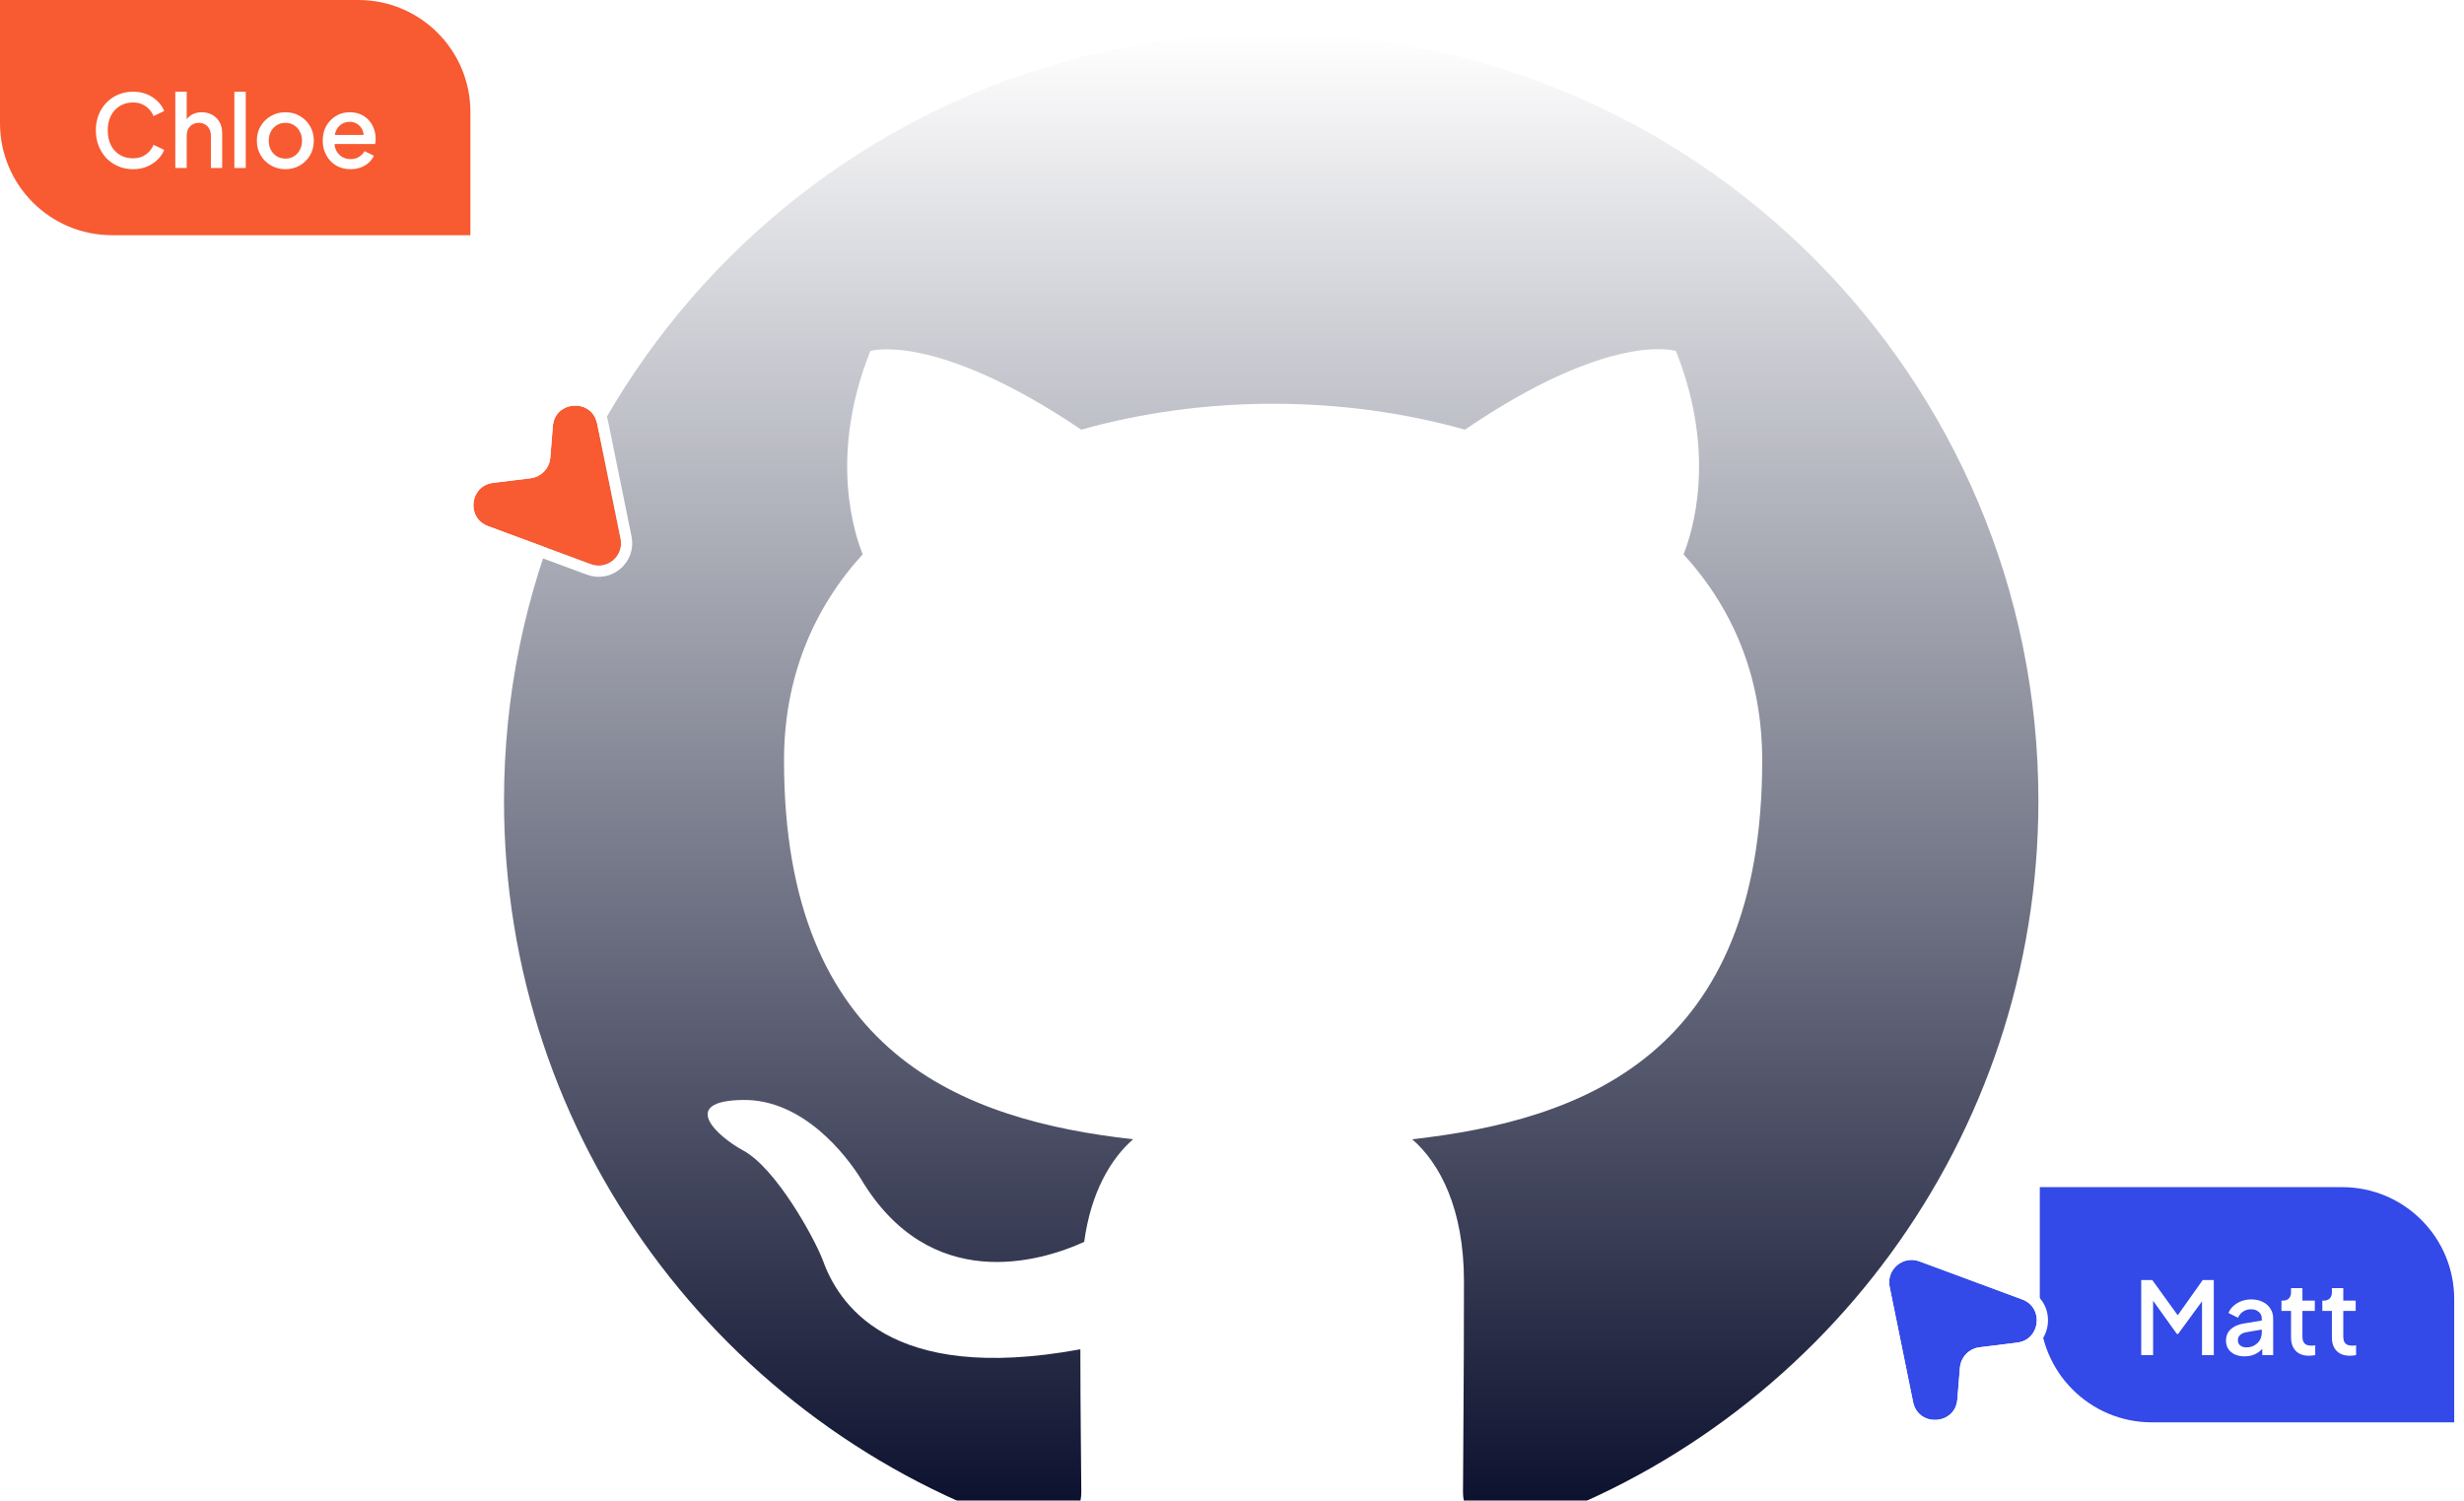
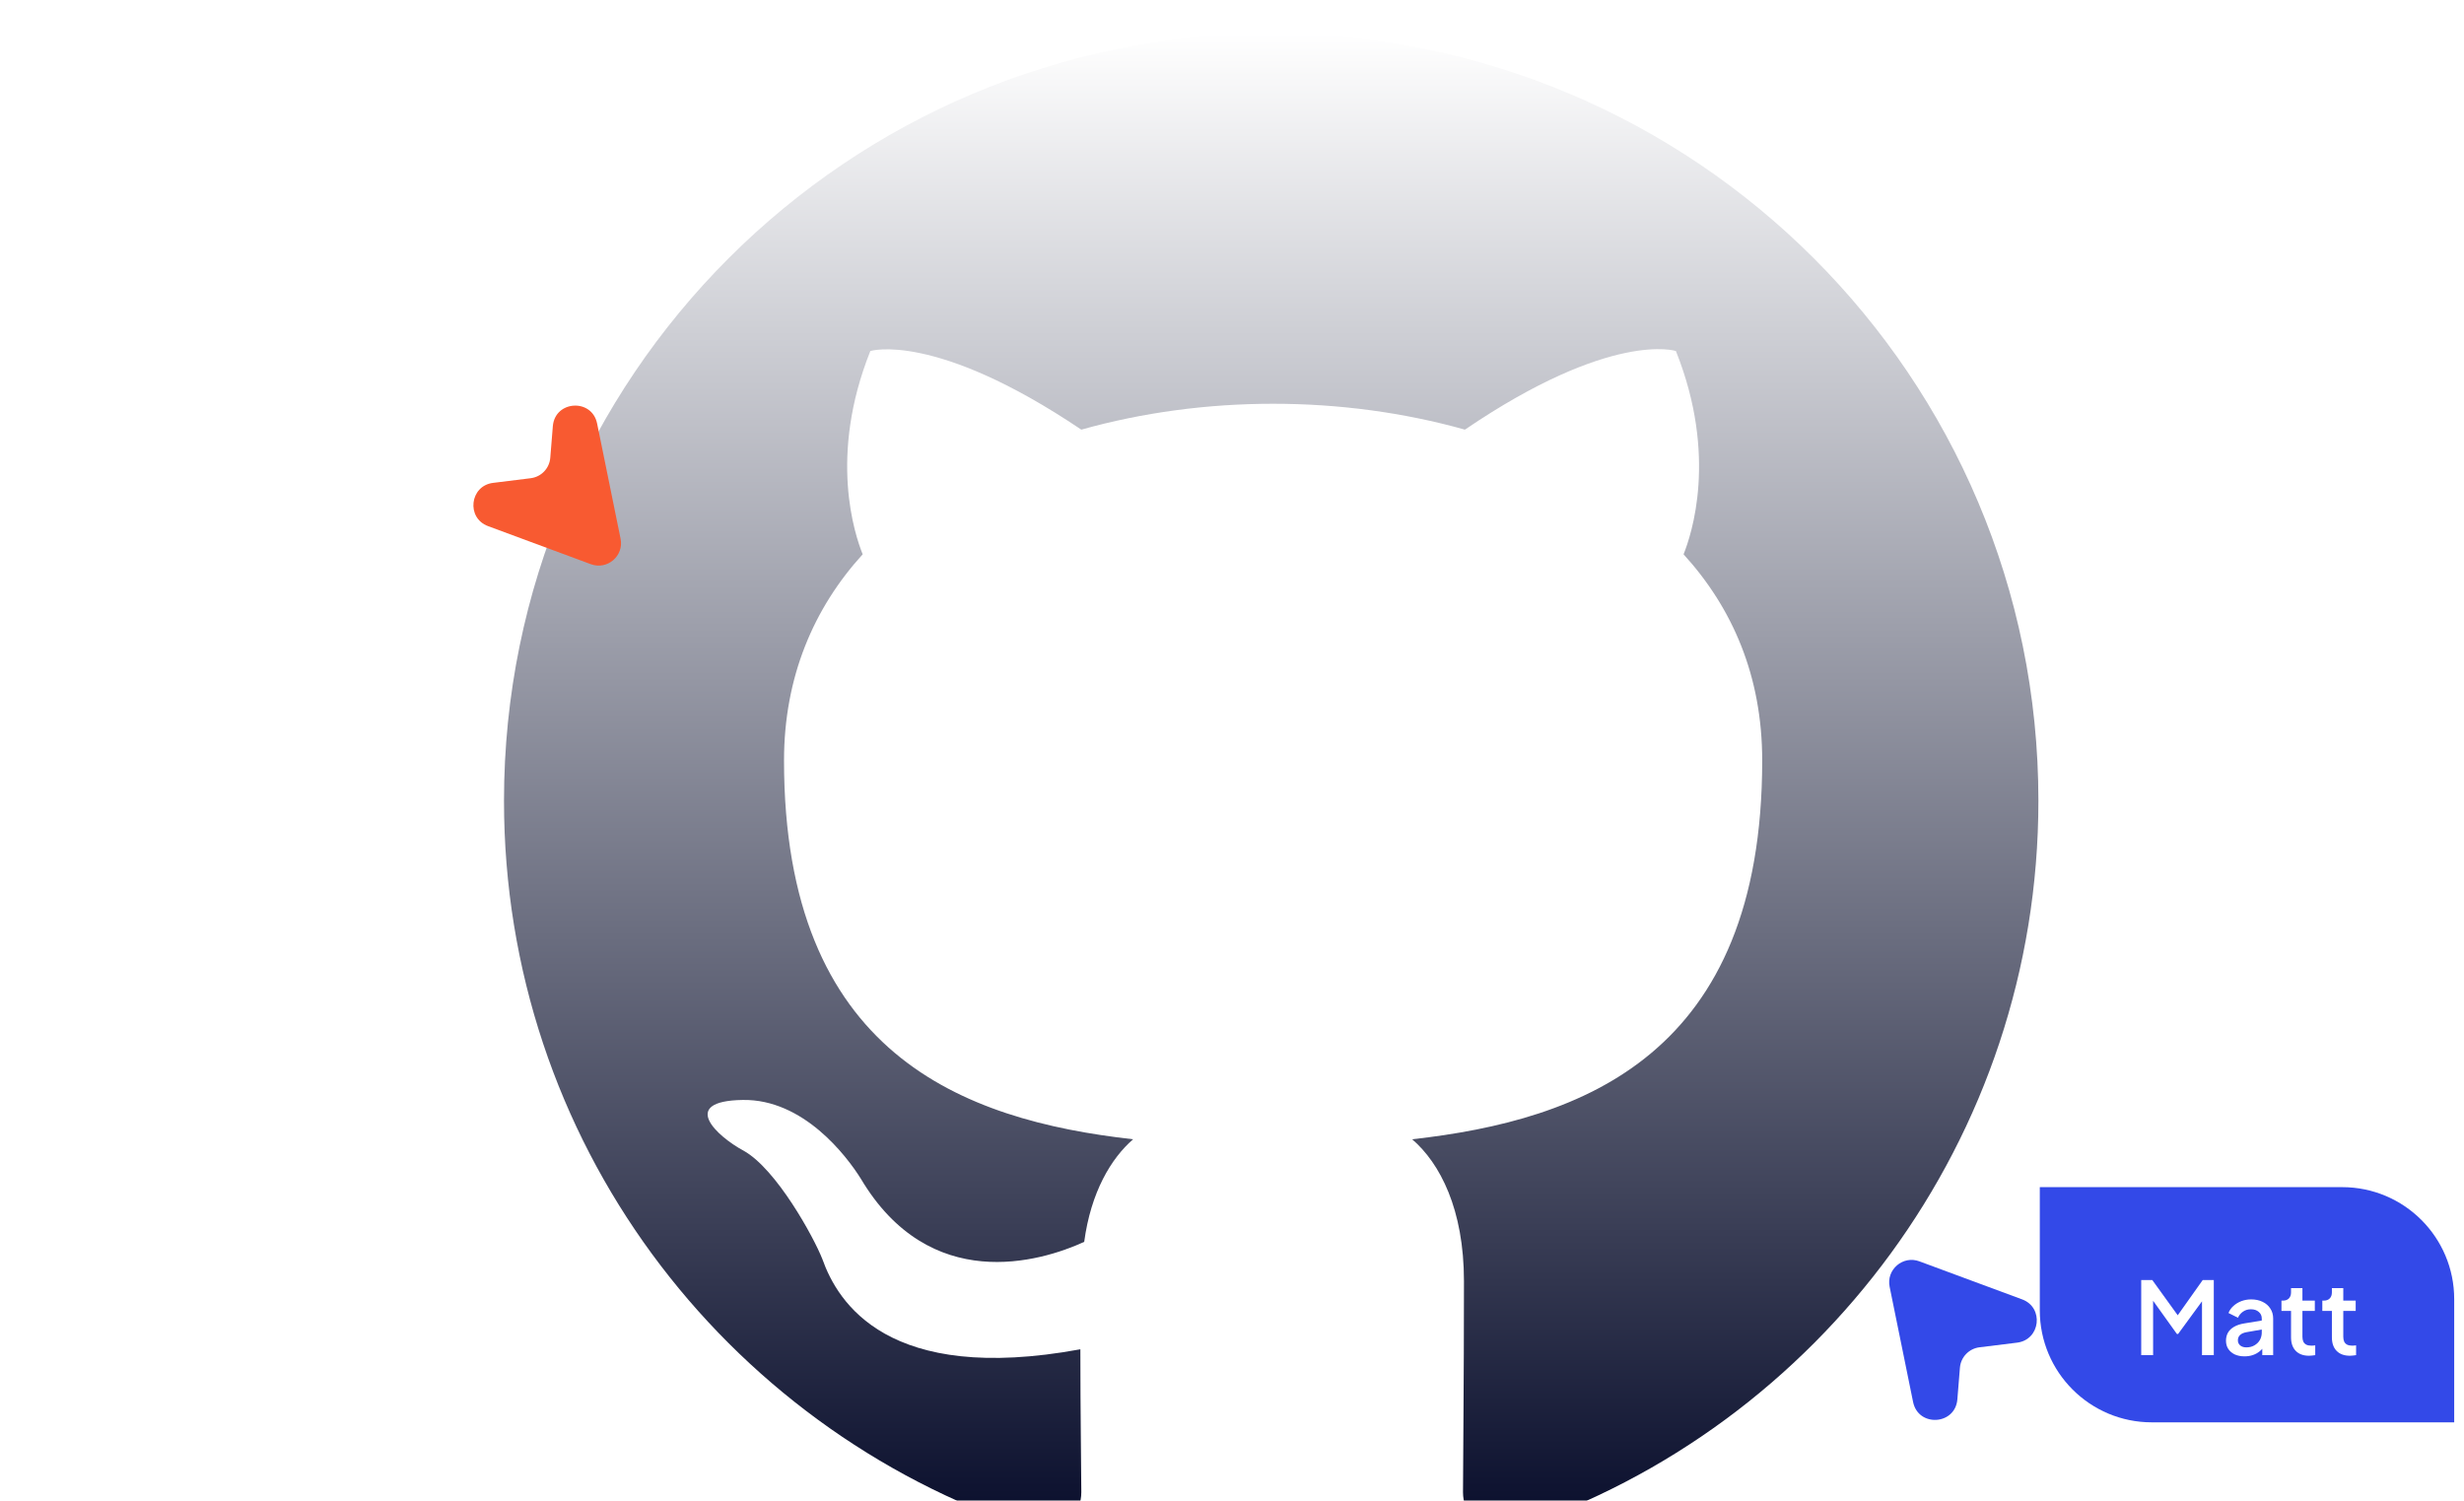
<svg xmlns="http://www.w3.org/2000/svg" width="220" height="134" viewBox="0 0 220 134" fill="none">
  <g filter="url(#filter0_i_6316_158)">
    <path fill-rule="evenodd" clip-rule="evenodd" d="M113.5 0C75.654 0 45 30.654 45 68.5C45 98.811 64.608 124.413 91.837 133.489C95.262 134.089 96.546 132.034 96.546 130.236C96.546 128.609 96.461 123.214 96.461 117.478C79.25 120.646 74.797 113.282 73.427 109.429C72.657 107.459 69.317 101.38 66.406 99.753C64.009 98.469 60.584 95.301 66.321 95.215C71.715 95.129 75.568 100.181 76.853 102.236C83.017 112.597 92.864 109.686 96.803 107.888C97.403 103.435 99.201 100.438 101.17 98.726C85.929 97.013 70.002 91.105 70.002 64.904C70.002 57.454 72.657 51.289 77.024 46.494C76.339 44.782 73.941 37.761 77.709 28.342C77.709 28.342 83.446 26.544 96.546 35.363C102.026 33.822 107.849 33.051 113.671 33.051C119.494 33.051 125.316 33.822 130.796 35.363C143.897 26.458 149.634 28.342 149.634 28.342C153.401 37.761 151.004 44.782 150.319 46.494C154.686 51.289 157.34 57.369 157.34 64.904C157.34 91.191 141.328 97.013 126.087 98.726C128.57 100.866 130.711 104.976 130.711 111.398C130.711 120.56 130.625 127.924 130.625 130.236C130.625 132.034 131.909 134.174 135.334 133.489C162.392 124.413 182 98.726 182 68.5C182 30.654 151.346 0 113.5 0Z" fill="url(#paint0_linear_6316_158)" />
  </g>
  <path d="M182.125 106H209.125C214.648 106 219.125 110.477 219.125 116V127H192.125C186.602 127 182.125 122.523 182.125 117V106Z" fill="#3349E8" />
  <g filter="url(#filter1_d_6316_158)">
    <path d="M191.18 120V113.295H192.17L194.69 116.787H194.195L196.67 113.295H197.66V120H196.607V114.546L197.003 114.654L194.474 118.11H194.366L191.891 114.654L192.242 114.546V120H191.18ZM200.405 120.108C200.075 120.108 199.784 120.051 199.532 119.937C199.286 119.817 199.094 119.655 198.956 119.451C198.818 119.241 198.749 118.995 198.749 118.713C198.749 118.449 198.806 118.212 198.92 118.002C199.04 117.792 199.223 117.615 199.469 117.471C199.715 117.327 200.024 117.225 200.396 117.165L202.088 116.886V117.687L200.594 117.948C200.324 117.996 200.126 118.083 200 118.209C199.874 118.329 199.811 118.485 199.811 118.677C199.811 118.863 199.88 119.016 200.018 119.136C200.162 119.25 200.345 119.307 200.567 119.307C200.843 119.307 201.083 119.247 201.287 119.127C201.497 119.007 201.659 118.848 201.773 118.65C201.887 118.446 201.944 118.221 201.944 117.975V116.724C201.944 116.484 201.854 116.289 201.674 116.139C201.5 115.983 201.266 115.905 200.972 115.905C200.702 115.905 200.465 115.977 200.261 116.121C200.063 116.259 199.916 116.439 199.82 116.661L198.974 116.238C199.064 115.998 199.211 115.788 199.415 115.608C199.619 115.422 199.856 115.278 200.126 115.176C200.402 115.074 200.693 115.023 200.999 115.023C201.383 115.023 201.722 115.095 202.016 115.239C202.316 115.383 202.547 115.584 202.709 115.842C202.877 116.094 202.961 116.388 202.961 116.724V120H201.989V119.118L202.196 119.145C202.082 119.343 201.935 119.514 201.755 119.658C201.581 119.802 201.38 119.913 201.152 119.991C200.93 120.069 200.681 120.108 200.405 120.108ZM206.168 120.054C205.658 120.054 205.262 119.91 204.98 119.622C204.698 119.334 204.557 118.929 204.557 118.407V116.049H203.702V115.131H203.837C204.065 115.131 204.242 115.065 204.368 114.933C204.494 114.801 204.557 114.621 204.557 114.393V114.015H205.574V115.131H206.681V116.049H205.574V118.362C205.574 118.53 205.601 118.674 205.655 118.794C205.709 118.908 205.796 118.998 205.916 119.064C206.036 119.124 206.192 119.154 206.384 119.154C206.432 119.154 206.486 119.151 206.546 119.145C206.606 119.139 206.663 119.133 206.717 119.127V120C206.633 120.012 206.54 120.024 206.438 120.036C206.336 120.048 206.246 120.054 206.168 120.054ZM209.816 120.054C209.306 120.054 208.91 119.91 208.628 119.622C208.346 119.334 208.205 118.929 208.205 118.407V116.049H207.35V115.131H207.485C207.713 115.131 207.89 115.065 208.016 114.933C208.142 114.801 208.205 114.621 208.205 114.393V114.015H209.222V115.131H210.329V116.049H209.222V118.362C209.222 118.53 209.249 118.674 209.303 118.794C209.357 118.908 209.444 118.998 209.564 119.064C209.684 119.124 209.84 119.154 210.032 119.154C210.08 119.154 210.134 119.151 210.194 119.145C210.254 119.139 210.311 119.133 210.365 119.127V120C210.281 120.012 210.188 120.024 210.086 120.036C209.984 120.048 209.894 120.054 209.816 120.054Z" fill="white" />
  </g>
  <g filter="url(#filter2_ddd_6316_158)">
    <path d="M168.717 96.898C168.405 95.362 169.901 94.079 171.372 94.624L180.551 98.023C182.515 98.751 182.181 101.626 180.102 101.884L176.741 102.3C175.8 102.416 175.07 103.178 174.993 104.123L174.765 106.945C174.578 109.252 171.273 109.451 170.811 107.182L168.717 96.898Z" fill="#3349E8" />
-     <path d="M168.227 96.998C167.836 95.077 169.707 93.474 171.545 94.155L180.725 97.555C183.18 98.464 182.762 102.058 180.164 102.38L176.802 102.796C176.097 102.883 175.55 103.454 175.492 104.163L175.263 106.985C175.029 109.869 170.898 110.117 170.321 107.281L168.227 96.998Z" stroke="white" />
  </g>
-   <path d="M0 0H32C37.523 0 42 4.477 42 10V21H10C4.477 21 0 16.523 0 11V0Z" fill="#F85A31" />
  <g filter="url(#filter3_d_6316_158)">
    <path d="M11.879 14.108C11.405 14.108 10.963 14.021 10.556 13.847C10.153 13.673 9.803 13.433 9.502 13.127C9.209 12.815 8.977 12.449 8.809 12.029C8.642 11.609 8.557 11.147 8.557 10.643C8.557 10.145 8.639 9.686 8.8 9.266C8.969 8.84 9.203 8.474 9.502 8.168C9.803 7.856 10.153 7.616 10.556 7.448C10.957 7.274 11.399 7.187 11.879 7.187C12.352 7.187 12.775 7.268 13.148 7.43C13.525 7.592 13.844 7.805 14.101 8.069C14.36 8.327 14.546 8.609 14.659 8.915L13.706 9.365C13.562 9.005 13.331 8.714 13.012 8.492C12.7 8.264 12.322 8.15 11.879 8.15C11.434 8.15 11.041 8.255 10.7 8.465C10.357 8.675 10.091 8.966 9.899 9.338C9.713 9.71 9.62 10.145 9.62 10.643C9.62 11.141 9.713 11.579 9.899 11.957C10.091 12.329 10.357 12.62 10.7 12.83C11.041 13.034 11.434 13.136 11.879 13.136C12.322 13.136 12.7 13.025 13.012 12.803C13.331 12.581 13.562 12.29 13.706 11.93L14.659 12.38C14.546 12.68 14.36 12.962 14.101 13.226C13.844 13.49 13.525 13.703 13.148 13.865C12.775 14.027 12.352 14.108 11.879 14.108ZM15.653 14V7.187H16.67V10.085L16.508 9.959C16.628 9.653 16.82 9.422 17.084 9.266C17.348 9.104 17.654 9.023 18.002 9.023C18.362 9.023 18.68 9.101 18.956 9.257C19.232 9.413 19.448 9.629 19.604 9.905C19.76 10.181 19.838 10.496 19.838 10.85V14H18.83V11.129C18.83 10.883 18.782 10.676 18.686 10.508C18.596 10.334 18.47 10.202 18.308 10.112C18.146 10.016 17.96 9.968 17.75 9.968C17.546 9.968 17.36 10.016 17.192 10.112C17.03 10.202 16.901 10.334 16.805 10.508C16.715 10.682 16.67 10.889 16.67 11.129V14H15.653ZM20.926 14V7.187H21.943V14H20.926ZM25.481 14.108C25.013 14.108 24.584 13.997 24.194 13.775C23.81 13.553 23.504 13.25 23.276 12.866C23.048 12.482 22.934 12.047 22.934 11.561C22.934 11.069 23.048 10.634 23.276 10.256C23.504 9.872 23.81 9.572 24.194 9.356C24.578 9.134 25.007 9.023 25.481 9.023C25.961 9.023 26.39 9.134 26.768 9.356C27.152 9.572 27.455 9.872 27.677 10.256C27.905 10.634 28.019 11.069 28.019 11.561C28.019 12.053 27.905 12.491 27.677 12.875C27.449 13.259 27.143 13.562 26.759 13.784C26.375 14 25.949 14.108 25.481 14.108ZM25.481 13.163C25.769 13.163 26.024 13.094 26.246 12.956C26.468 12.818 26.642 12.629 26.768 12.389C26.9 12.143 26.966 11.867 26.966 11.561C26.966 11.255 26.9 10.982 26.768 10.742C26.642 10.502 26.468 10.313 26.246 10.175C26.024 10.037 25.769 9.968 25.481 9.968C25.199 9.968 24.944 10.037 24.716 10.175C24.494 10.313 24.317 10.502 24.185 10.742C24.059 10.982 23.996 11.255 23.996 11.561C23.996 11.867 24.059 12.143 24.185 12.389C24.317 12.629 24.494 12.818 24.716 12.956C24.944 13.094 25.199 13.163 25.481 13.163ZM31.298 14.108C30.812 14.108 30.38 13.997 30.002 13.775C29.63 13.547 29.339 13.241 29.129 12.857C28.919 12.467 28.814 12.032 28.814 11.552C28.814 11.06 28.919 10.625 29.129 10.247C29.345 9.869 29.633 9.572 29.993 9.356C30.353 9.134 30.761 9.023 31.217 9.023C31.583 9.023 31.91 9.086 32.198 9.212C32.486 9.338 32.729 9.512 32.927 9.734C33.125 9.95 33.275 10.199 33.377 10.481C33.485 10.763 33.539 11.063 33.539 11.381C33.539 11.459 33.536 11.54 33.53 11.624C33.524 11.708 33.512 11.786 33.494 11.858H29.615V11.048H32.918L32.432 11.417C32.492 11.123 32.471 10.862 32.369 10.634C32.273 10.4 32.123 10.217 31.919 10.085C31.721 9.947 31.487 9.878 31.217 9.878C30.947 9.878 30.707 9.947 30.497 10.085C30.287 10.217 30.125 10.409 30.011 10.661C29.897 10.907 29.852 11.207 29.876 11.561C29.846 11.891 29.891 12.179 30.011 12.425C30.137 12.671 30.311 12.863 30.533 13.001C30.761 13.139 31.019 13.208 31.307 13.208C31.601 13.208 31.85 13.142 32.054 13.01C32.264 12.878 32.429 12.707 32.549 12.497L33.377 12.902C33.281 13.13 33.131 13.337 32.927 13.523C32.729 13.703 32.489 13.847 32.207 13.955C31.931 14.057 31.628 14.108 31.298 14.108Z" fill="white" />
  </g>
  <g filter="url(#filter4_ddd_6316_158)">
    <path d="M55.408 30.102C55.721 31.638 54.224 32.921 52.753 32.376L43.574 28.977C41.609 28.249 41.944 25.374 44.023 25.116L47.384 24.7C48.325 24.584 49.055 23.822 49.132 22.877L49.36 20.055C49.547 17.748 52.852 17.549 53.314 19.818L55.408 30.102Z" fill="#F85A31" />
-     <path d="M55.898 30.002C56.289 31.923 54.418 33.526 52.58 32.845L43.4 29.445C40.945 28.536 41.363 24.942 43.961 24.62L47.323 24.204C48.028 24.117 48.575 23.546 48.633 22.837L48.862 20.015C49.096 17.131 53.227 16.883 53.804 19.718L55.898 30.002Z" stroke="white" />
  </g>
  <defs>
    <filter id="filter0_i_6316_158" x="45" y="0" width="137" height="136.62" filterUnits="userSpaceOnUse" color-interpolation-filters="sRGB">
      <feFlood flood-opacity="0" result="BackgroundImageFix" />
      <feBlend mode="normal" in="SourceGraphic" in2="BackgroundImageFix" result="shape" />
      <feColorMatrix in="SourceAlpha" type="matrix" values="0 0 0 0 0 0 0 0 0 0 0 0 0 0 0 0 0 0 127 0" result="hardAlpha" />
      <feOffset dy="3" />
      <feGaussianBlur stdDeviation="1.5" />
      <feComposite in2="hardAlpha" operator="arithmetic" k2="-1" k3="1" />
      <feColorMatrix type="matrix" values="0 0 0 0 1 0 0 0 0 1 0 0 0 0 1 0 0 0 0.1 0" />
      <feBlend mode="normal" in2="shape" result="effect1_innerShadow_6316_158" />
    </filter>
    <filter id="filter1_d_6316_158" x="189.18" y="112.295" width="23.185" height="10.813" filterUnits="userSpaceOnUse" color-interpolation-filters="sRGB">
      <feFlood flood-opacity="0" result="BackgroundImageFix" />
      <feColorMatrix in="SourceAlpha" type="matrix" values="0 0 0 0 0 0 0 0 0 0 0 0 0 0 0 0 0 0 127 0" result="hardAlpha" />
      <feOffset dy="1" />
      <feGaussianBlur stdDeviation="1" />
      <feComposite in2="hardAlpha" operator="out" />
      <feColorMatrix type="matrix" values="0 0 0 0 0.051 0 0 0 0 0.031 0 0 0 0 0.133 0 0 0 0.1 0" />
      <feBlend mode="normal" in2="BackgroundImageFix" result="effect1_dropShadow_6316_158" />
      <feBlend mode="normal" in="SourceGraphic" in2="effect1_dropShadow_6316_158" result="shape" />
    </filter>
    <filter id="filter2_ddd_6316_158" x="155.675" y="93.495" width="39.183" height="40.289" filterUnits="userSpaceOnUse" color-interpolation-filters="sRGB">
      <feFlood flood-opacity="0" result="BackgroundImageFix" />
      <feColorMatrix in="SourceAlpha" type="matrix" values="0 0 0 0 0 0 0 0 0 0 0 0 0 0 0 0 0 0 127 0" result="hardAlpha" />
      <feMorphology radius="1" operator="erode" in="SourceAlpha" result="effect1_dropShadow_6316_158" />
      <feOffset dy="2" />
      <feGaussianBlur stdDeviation="1" />
      <feComposite in2="hardAlpha" operator="out" />
      <feColorMatrix type="matrix" values="0 0 0 0 0.039 0 0 0 0 0.05 0 0 0 0 0.071 0 0 0 0.04 0" />
      <feBlend mode="normal" in2="BackgroundImageFix" result="effect1_dropShadow_6316_158" />
      <feColorMatrix in="SourceAlpha" type="matrix" values="0 0 0 0 0 0 0 0 0 0 0 0 0 0 0 0 0 0 127 0" result="hardAlpha" />
      <feMorphology radius="2" operator="erode" in="SourceAlpha" result="effect2_dropShadow_6316_158" />
      <feOffset dy="4" />
      <feGaussianBlur stdDeviation="3" />
      <feComposite in2="hardAlpha" operator="out" />
      <feColorMatrix type="matrix" values="0 0 0 0 0.039 0 0 0 0 0.05 0 0 0 0 0.071 0 0 0 0.03 0" />
      <feBlend mode="normal" in2="effect1_dropShadow_6316_158" result="effect2_dropShadow_6316_158" />
      <feColorMatrix in="SourceAlpha" type="matrix" values="0 0 0 0 0 0 0 0 0 0 0 0 0 0 0 0 0 0 127 0" result="hardAlpha" />
      <feMorphology radius="4" operator="erode" in="SourceAlpha" result="effect3_dropShadow_6316_158" />
      <feOffset dy="12" />
      <feGaussianBlur stdDeviation="8" />
      <feComposite in2="hardAlpha" operator="out" />
      <feColorMatrix type="matrix" values="0 0 0 0 0.039 0 0 0 0 0.05 0 0 0 0 0.071 0 0 0 0.08 0" />
      <feBlend mode="normal" in2="effect2_dropShadow_6316_158" result="effect3_dropShadow_6316_158" />
      <feBlend mode="normal" in="SourceGraphic" in2="effect3_dropShadow_6316_158" result="shape" />
    </filter>
    <filter id="filter3_d_6316_158" x="6.558" y="6.187" width="28.981" height="10.921" filterUnits="userSpaceOnUse" color-interpolation-filters="sRGB">
      <feFlood flood-opacity="0" result="BackgroundImageFix" />
      <feColorMatrix in="SourceAlpha" type="matrix" values="0 0 0 0 0 0 0 0 0 0 0 0 0 0 0 0 0 0 127 0" result="hardAlpha" />
      <feOffset dy="1" />
      <feGaussianBlur stdDeviation="1" />
      <feComposite in2="hardAlpha" operator="out" />
      <feColorMatrix type="matrix" values="0 0 0 0 0.051 0 0 0 0 0.031 0 0 0 0 0.133 0 0 0 0.1 0" />
      <feBlend mode="normal" in2="BackgroundImageFix" result="effect1_dropShadow_6316_158" />
      <feBlend mode="normal" in="SourceGraphic" in2="effect1_dropShadow_6316_158" result="shape" />
    </filter>
    <filter id="filter4_ddd_6316_158" x="29.268" y="17.217" width="39.183" height="40.289" filterUnits="userSpaceOnUse" color-interpolation-filters="sRGB">
      <feFlood flood-opacity="0" result="BackgroundImageFix" />
      <feColorMatrix in="SourceAlpha" type="matrix" values="0 0 0 0 0 0 0 0 0 0 0 0 0 0 0 0 0 0 127 0" result="hardAlpha" />
      <feMorphology radius="1" operator="erode" in="SourceAlpha" result="effect1_dropShadow_6316_158" />
      <feOffset dy="2" />
      <feGaussianBlur stdDeviation="1" />
      <feComposite in2="hardAlpha" operator="out" />
      <feColorMatrix type="matrix" values="0 0 0 0 0.039 0 0 0 0 0.05 0 0 0 0 0.071 0 0 0 0.04 0" />
      <feBlend mode="normal" in2="BackgroundImageFix" result="effect1_dropShadow_6316_158" />
      <feColorMatrix in="SourceAlpha" type="matrix" values="0 0 0 0 0 0 0 0 0 0 0 0 0 0 0 0 0 0 127 0" result="hardAlpha" />
      <feMorphology radius="2" operator="erode" in="SourceAlpha" result="effect2_dropShadow_6316_158" />
      <feOffset dy="4" />
      <feGaussianBlur stdDeviation="3" />
      <feComposite in2="hardAlpha" operator="out" />
      <feColorMatrix type="matrix" values="0 0 0 0 0.039 0 0 0 0 0.05 0 0 0 0 0.071 0 0 0 0.03 0" />
      <feBlend mode="normal" in2="effect1_dropShadow_6316_158" result="effect2_dropShadow_6316_158" />
      <feColorMatrix in="SourceAlpha" type="matrix" values="0 0 0 0 0 0 0 0 0 0 0 0 0 0 0 0 0 0 127 0" result="hardAlpha" />
      <feMorphology radius="4" operator="erode" in="SourceAlpha" result="effect3_dropShadow_6316_158" />
      <feOffset dy="12" />
      <feGaussianBlur stdDeviation="8" />
      <feComposite in2="hardAlpha" operator="out" />
      <feColorMatrix type="matrix" values="0 0 0 0 0.039 0 0 0 0 0.05 0 0 0 0 0.071 0 0 0 0.08 0" />
      <feBlend mode="normal" in2="effect2_dropShadow_6316_158" result="effect3_dropShadow_6316_158" />
      <feBlend mode="normal" in="SourceGraphic" in2="effect3_dropShadow_6316_158" result="shape" />
    </filter>
    <linearGradient id="paint0_linear_6316_158" x1="113.5" y1="0" x2="113.5" y2="133.62" gradientUnits="userSpaceOnUse">
      <stop stop-color="white" />
      <stop offset="1" stop-color="#080D2B" />
    </linearGradient>
  </defs>
</svg>